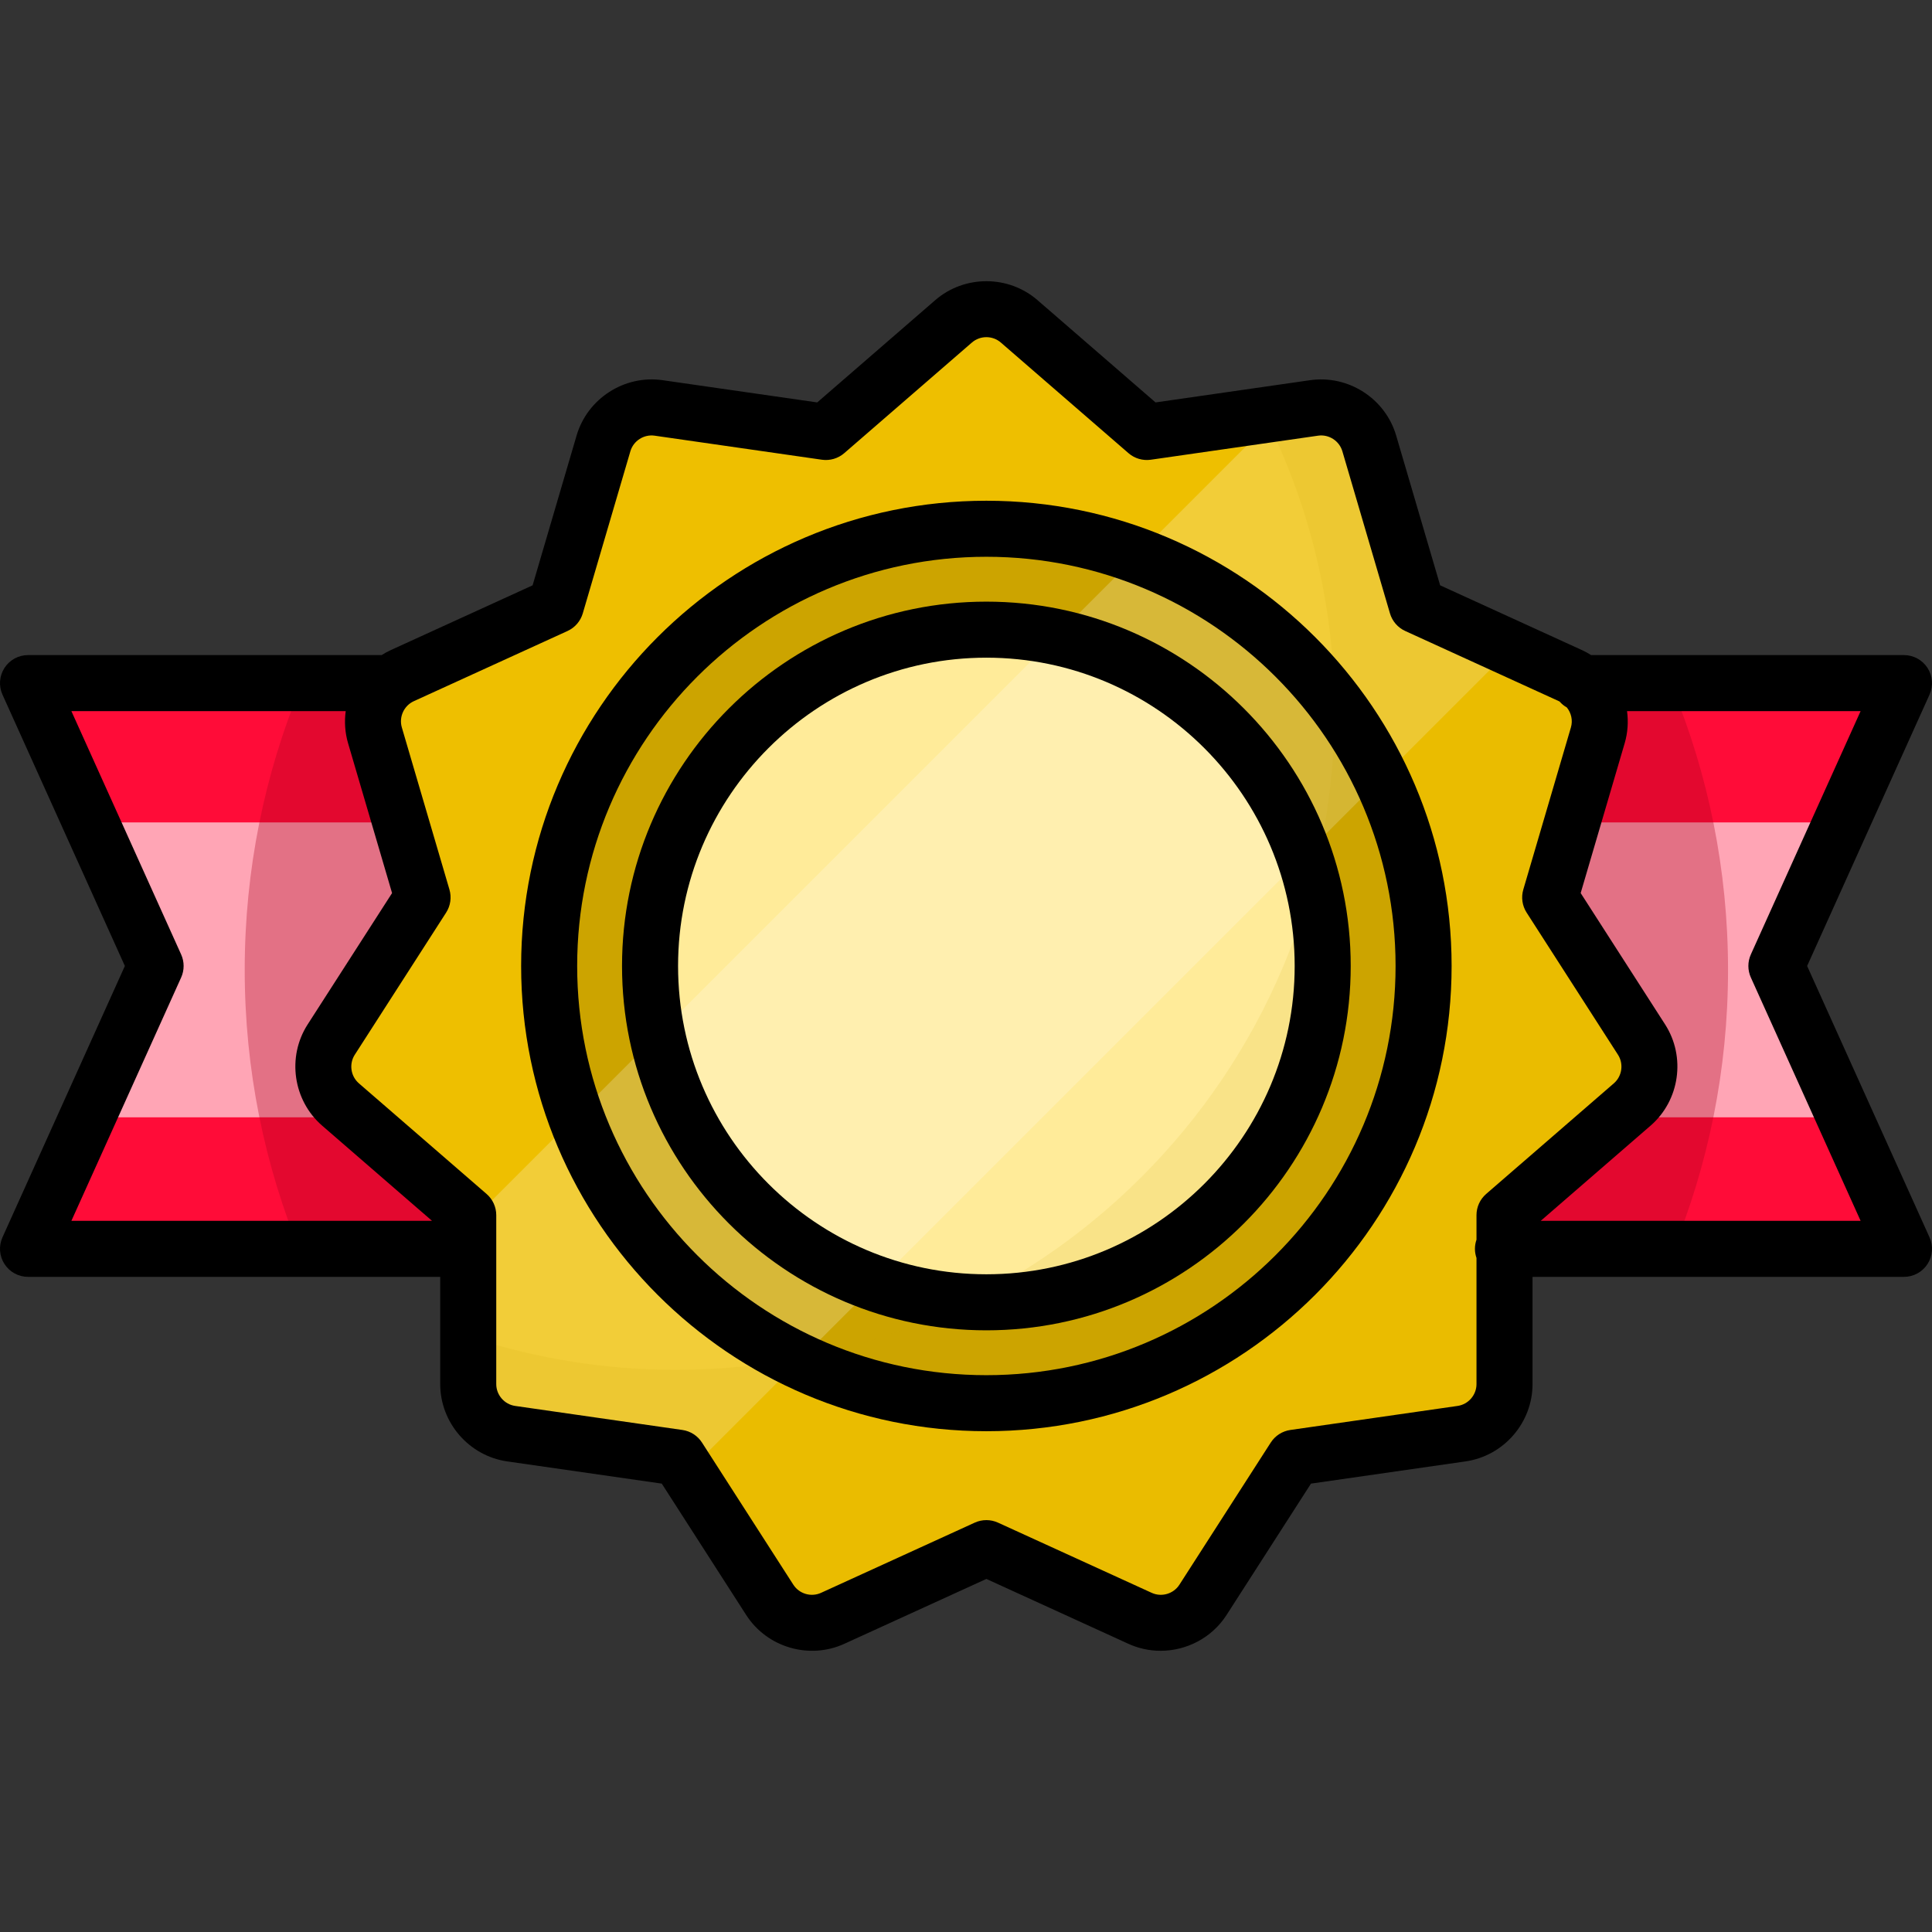
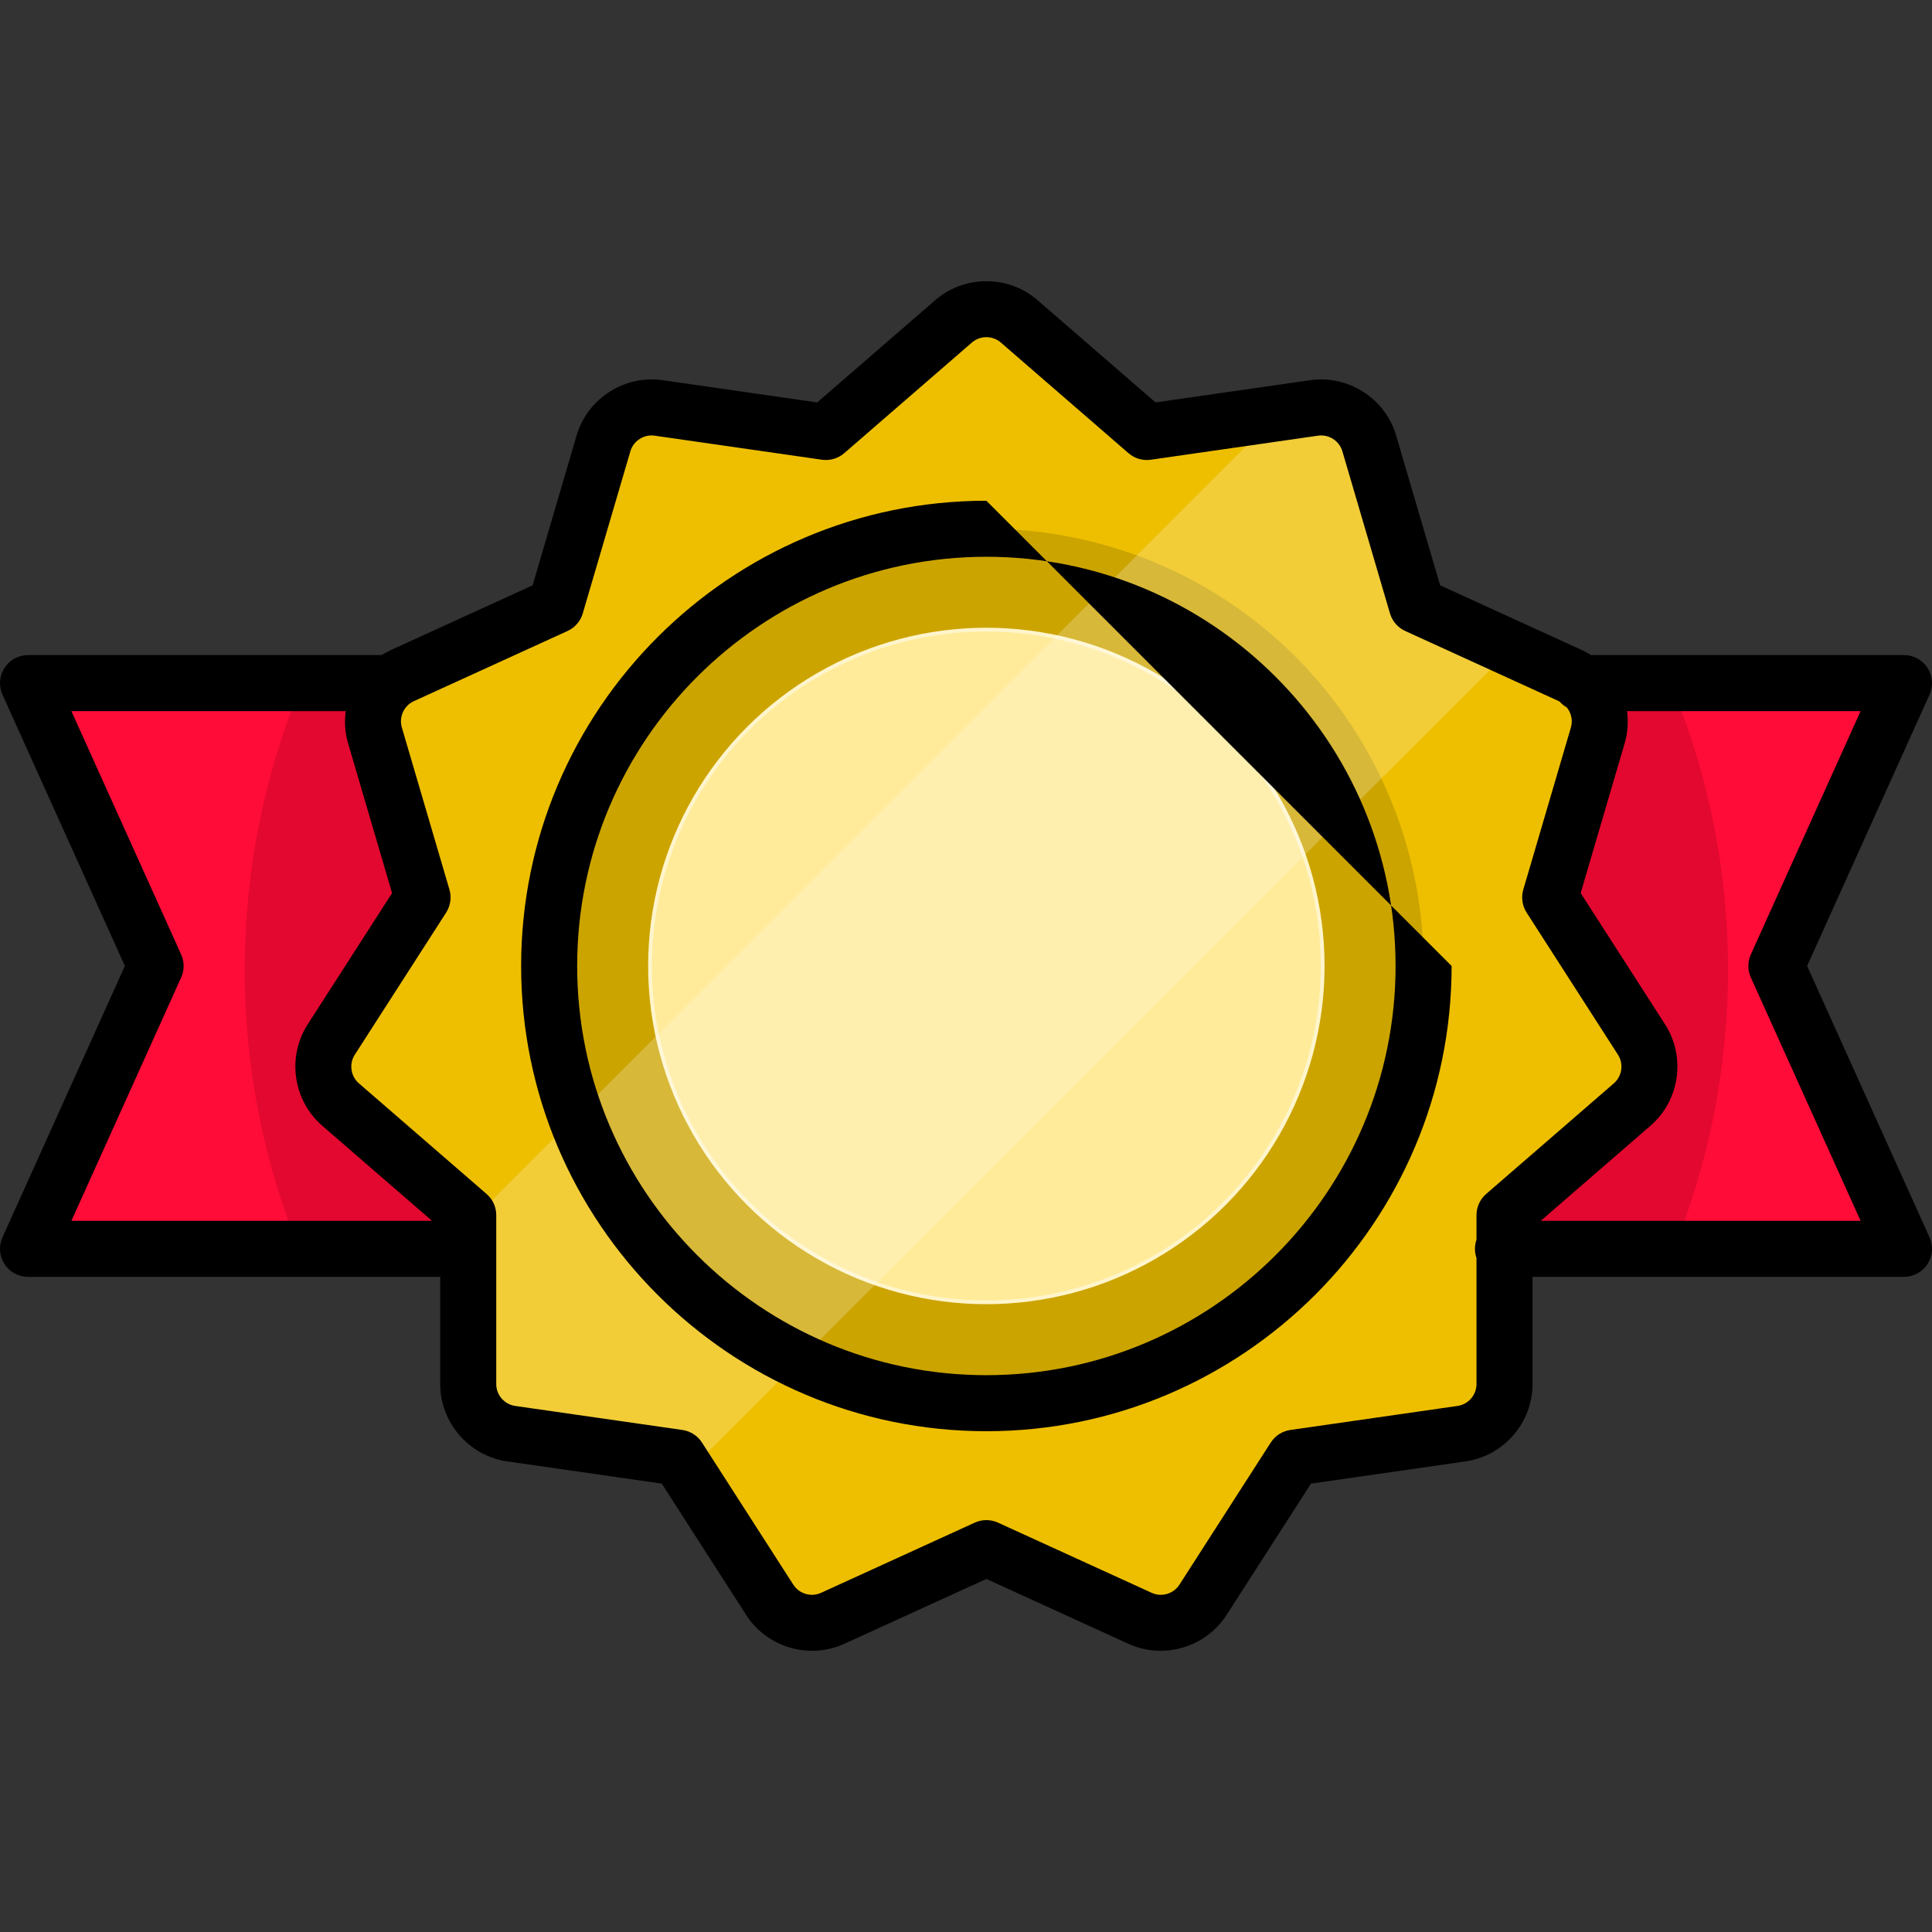
<svg xmlns="http://www.w3.org/2000/svg" height="800px" width="800px" version="1.1" id="Layer_1" viewBox="0 0 512.001 512.001" xml:space="preserve">
  <rect x="0" y="0" width="512.001" height="512.001" fill="#333333" stroke="none" />
  <polygon style="fill:#FF0C38;" points="418.893,181.033 504.575,181.033 470.762,255.994 504.575,330.956 398.3,330.956   123.676,330.956 7.426,330.956 41.239,255.994 7.426,181.033 102.074,181.033 " />
-   <polygon style="fill:#FFA5B5;" points="41.259,255.991 23.167,296.102 488.876,296.102 470.783,255.991 487.946,217.942   24.096,217.942 " />
  <path style="opacity:0.32;fill:#A5001E;enable-background:new    ;" d="M398.3,331.983h44.831  c9.54-23.102,14.815-48.414,14.815-74.961c0-26.547-5.275-51.859-14.815-74.961h-24.237h-316.82H79.668  c-9.54,23.102-14.815,48.414-14.815,74.961c0,26.547,5.275,51.859,14.815,74.961h44.007H398.3z" />
  <path style="fill:#EEBF00;" d="M270.086,85.155l33.842,29.325l44.323-6.374c6.53-0.939,12.757,3.063,14.616,9.393l12.615,42.966  l40.733,18.601c6,2.74,9.076,9.474,7.217,15.804l-12.617,42.965l24.21,37.67c3.567,5.55,2.514,12.877-2.472,17.198l-33.843,29.323  l0.001,44.78c0,6.598-4.848,12.192-11.377,13.131l-44.324,6.372l-24.209,37.671c-3.566,5.55-10.669,7.635-16.67,4.895  l-40.732-18.602l-40.732,18.602c-6.001,2.74-13.104,0.655-16.67-4.895l-24.209-37.672l-44.324-6.372  c-6.53-0.939-11.377-6.533-11.377-13.131l0.001-44.78l-33.843-29.323c-4.986-4.32-6.039-11.648-2.472-17.198l24.21-37.67  L99.366,194.87c-1.858-6.33,1.217-13.063,7.217-15.804l40.733-18.601l12.615-42.966c1.858-6.33,8.086-10.332,14.616-9.393  l44.323,6.374l33.842-29.325C257.698,80.834,265.101,80.834,270.086,85.155z" />
  <circle style="fill:#CCA400;" cx="261.395" cy="255.989" r="115.872" />
  <circle style="fill:#FFEB99;stroke:#FFF5CC;stroke-miterlimit:10;" cx="261.395" cy="255.989" r="89.131" />
  <path style="opacity:0.22;fill:#FFFFFF;enable-background:new    ;" d="M376.2,160.464l-12.615-42.966  c-1.858-6.33-8.086-10.332-14.616-9.393l-10.033,1.442L124.805,323.679l-0.001,43.126c0,6.597,4.848,12.192,11.377,13.131  l44.324,6.372l2.173,3.382L400.71,171.658L376.2,160.464z" />
-   <path style="opacity:0.11;fill:#CCA400;enable-background:new    ;" d="M436.491,275.506l-24.21-37.67l12.617-42.965  c1.859-6.33-1.217-13.063-7.217-15.804l-40.733-18.601L364.332,117.5c-1.858-6.33-8.086-10.332-14.616-9.393l-14.55,2.092  c11.829,23.54,18.497,50.12,18.497,78.26c0,96.401-78.149,174.55-174.55,174.55c-18.687,0-36.682-2.948-53.561-8.384v12.182  c0,6.598,4.847,12.192,11.377,13.131l44.324,6.372l24.209,37.671c3.566,5.55,10.669,7.635,16.67,4.895l40.732-18.602l40.732,18.602  c6.001,2.74,13.104,0.655,16.67-4.895l24.209-37.671l44.324-6.372c6.53-0.939,11.377-6.533,11.377-13.131l-0.001-44.78  l33.843-29.323C439.004,288.383,440.058,281.056,436.491,275.506z" />
  <path d="M478.908,255.994l32.436-71.908c1.037-2.298,0.837-4.965-0.532-7.082c-1.367-2.118-3.716-3.397-6.237-3.397h-82.914  c-0.754-0.474-1.534-0.919-2.361-1.297l-37.648-17.193l-11.659-39.712c-2.879-9.807-12.681-16.101-22.797-14.651l-40.967,5.892  l-31.28-27.104c-7.724-6.694-19.374-6.694-27.099,0l-31.279,27.104l-40.967-5.892c-10.116-1.456-19.917,4.844-22.797,14.651  l-11.659,39.712l-37.648,17.193c-0.828,0.378-1.607,0.823-2.362,1.297H7.426c-2.521,0-4.869,1.279-6.237,3.397  s-1.568,4.784-0.532,7.082l32.436,71.908L0.657,327.902c-1.037,2.298-0.837,4.965,0.532,7.082c1.367,2.118,3.717,3.397,6.237,3.397  h109.237l-0.001,28.424c0,10.221,7.629,19.025,17.746,20.481l40.967,5.889l22.375,34.819c5.526,8.599,16.705,11.88,26.002,7.635  l37.647-17.195l37.647,17.195c2.741,1.251,5.644,1.849,8.519,1.849c6.877,0,13.586-3.421,17.483-9.484l22.375-34.819l40.968-5.889  c10.117-1.454,17.746-10.259,17.746-20.481l-0.001-28.424h98.439c2.521,0,4.869-1.279,6.237-3.397  c1.368-2.118,1.568-4.784,0.532-7.082L478.908,255.994z M48.006,259.048c0.876-1.941,0.876-4.165,0-6.106l-29.086-64.483h72.696  c-0.374,2.787-0.205,5.677,0.626,8.503l11.661,39.712l-22.377,34.818c-5.526,8.598-3.868,20.129,3.857,26.824l29.103,25.216H18.921  L48.006,259.048z M386.278,372.586l-44.324,6.372c-2.132,0.307-4.025,1.524-5.19,3.335l-24.209,37.671  c-1.559,2.427-4.714,3.355-7.339,2.155l-40.732-18.603c-0.979-0.448-2.033-0.671-3.085-0.671s-2.105,0.224-3.085,0.671  l-40.732,18.603c-2.623,1.199-5.779,0.272-7.339-2.155l-24.209-37.671c-1.164-1.812-3.058-3.029-5.19-3.335l-44.324-6.372  c-2.855-0.411-5.009-2.896-5.009-5.781l0.001-44.78c0-2.153-0.935-4.202-2.563-5.611l-33.843-29.323  c-2.181-1.89-2.648-5.144-1.089-7.572l24.211-37.67c1.164-1.813,1.485-4.04,0.878-6.106l-12.617-42.965  c-0.813-2.768,0.553-5.759,3.177-6.958l40.733-18.601c1.959-0.895,3.433-2.596,4.04-4.662l12.615-42.966  c0.813-2.768,3.578-4.55,6.435-4.135l44.323,6.374c2.131,0.304,4.291-0.329,5.919-1.738l33.842-29.325  c2.18-1.889,5.468-1.889,7.649,0l33.842,29.325c1.628,1.411,3.784,2.042,5.919,1.738l44.324-6.374  c2.854-0.415,5.622,1.367,6.435,4.135l12.615,42.966c0.607,2.066,2.081,3.768,4.04,4.662l40.733,18.601  c0.067,0.031,0.124,0.076,0.19,0.109c0.544,0.62,1.189,1.148,1.911,1.558c1.161,1.453,1.628,3.417,1.077,5.29l-12.617,42.965  c-0.607,2.066-0.286,4.295,0.878,6.106l24.211,37.67c1.56,2.428,1.092,5.682-1.088,7.572l-33.843,29.323  c-1.629,1.41-2.563,3.458-2.563,5.611v6.508c-0.262,0.76-0.412,1.572-0.412,2.422c0,0.849,0.15,1.662,0.412,2.422l0.001,33.428  C391.287,369.691,389.133,372.176,386.278,372.586z M408.314,323.53l29.103-25.217c7.724-6.694,9.382-18.224,3.856-26.824  l-22.377-34.817l11.661-39.712c0.831-2.827,1-5.716,0.626-8.503h61.898l-29.087,64.483c-0.875,1.941-0.875,4.165,0,6.106  l29.087,64.483H408.314z" />
-   <path d="M261.399,132.701c-67.984,0-123.293,55.308-123.293,123.293s55.309,123.293,123.293,123.293s123.293-55.309,123.293-123.293  S329.384,132.701,261.399,132.701z M261.399,364.437c-59.795,0-108.443-48.648-108.443-108.443s48.648-108.443,108.443-108.443  s108.443,48.648,108.443,108.443S321.195,364.437,261.399,364.437z" />
-   <path d="M261.399,159.441c-53.24,0-96.555,43.313-96.555,96.554s43.314,96.555,96.555,96.555s96.555-43.314,96.555-96.555  S314.639,159.441,261.399,159.441z M261.399,337.699c-45.052,0-81.704-36.652-81.704-81.704s36.652-81.703,81.704-81.703  s81.704,36.651,81.704,81.703S306.451,337.699,261.399,337.699z" />
+   <path d="M261.399,132.701c-67.984,0-123.293,55.308-123.293,123.293s55.309,123.293,123.293,123.293s123.293-55.309,123.293-123.293  z M261.399,364.437c-59.795,0-108.443-48.648-108.443-108.443s48.648-108.443,108.443-108.443  s108.443,48.648,108.443,108.443S321.195,364.437,261.399,364.437z" />
</svg>